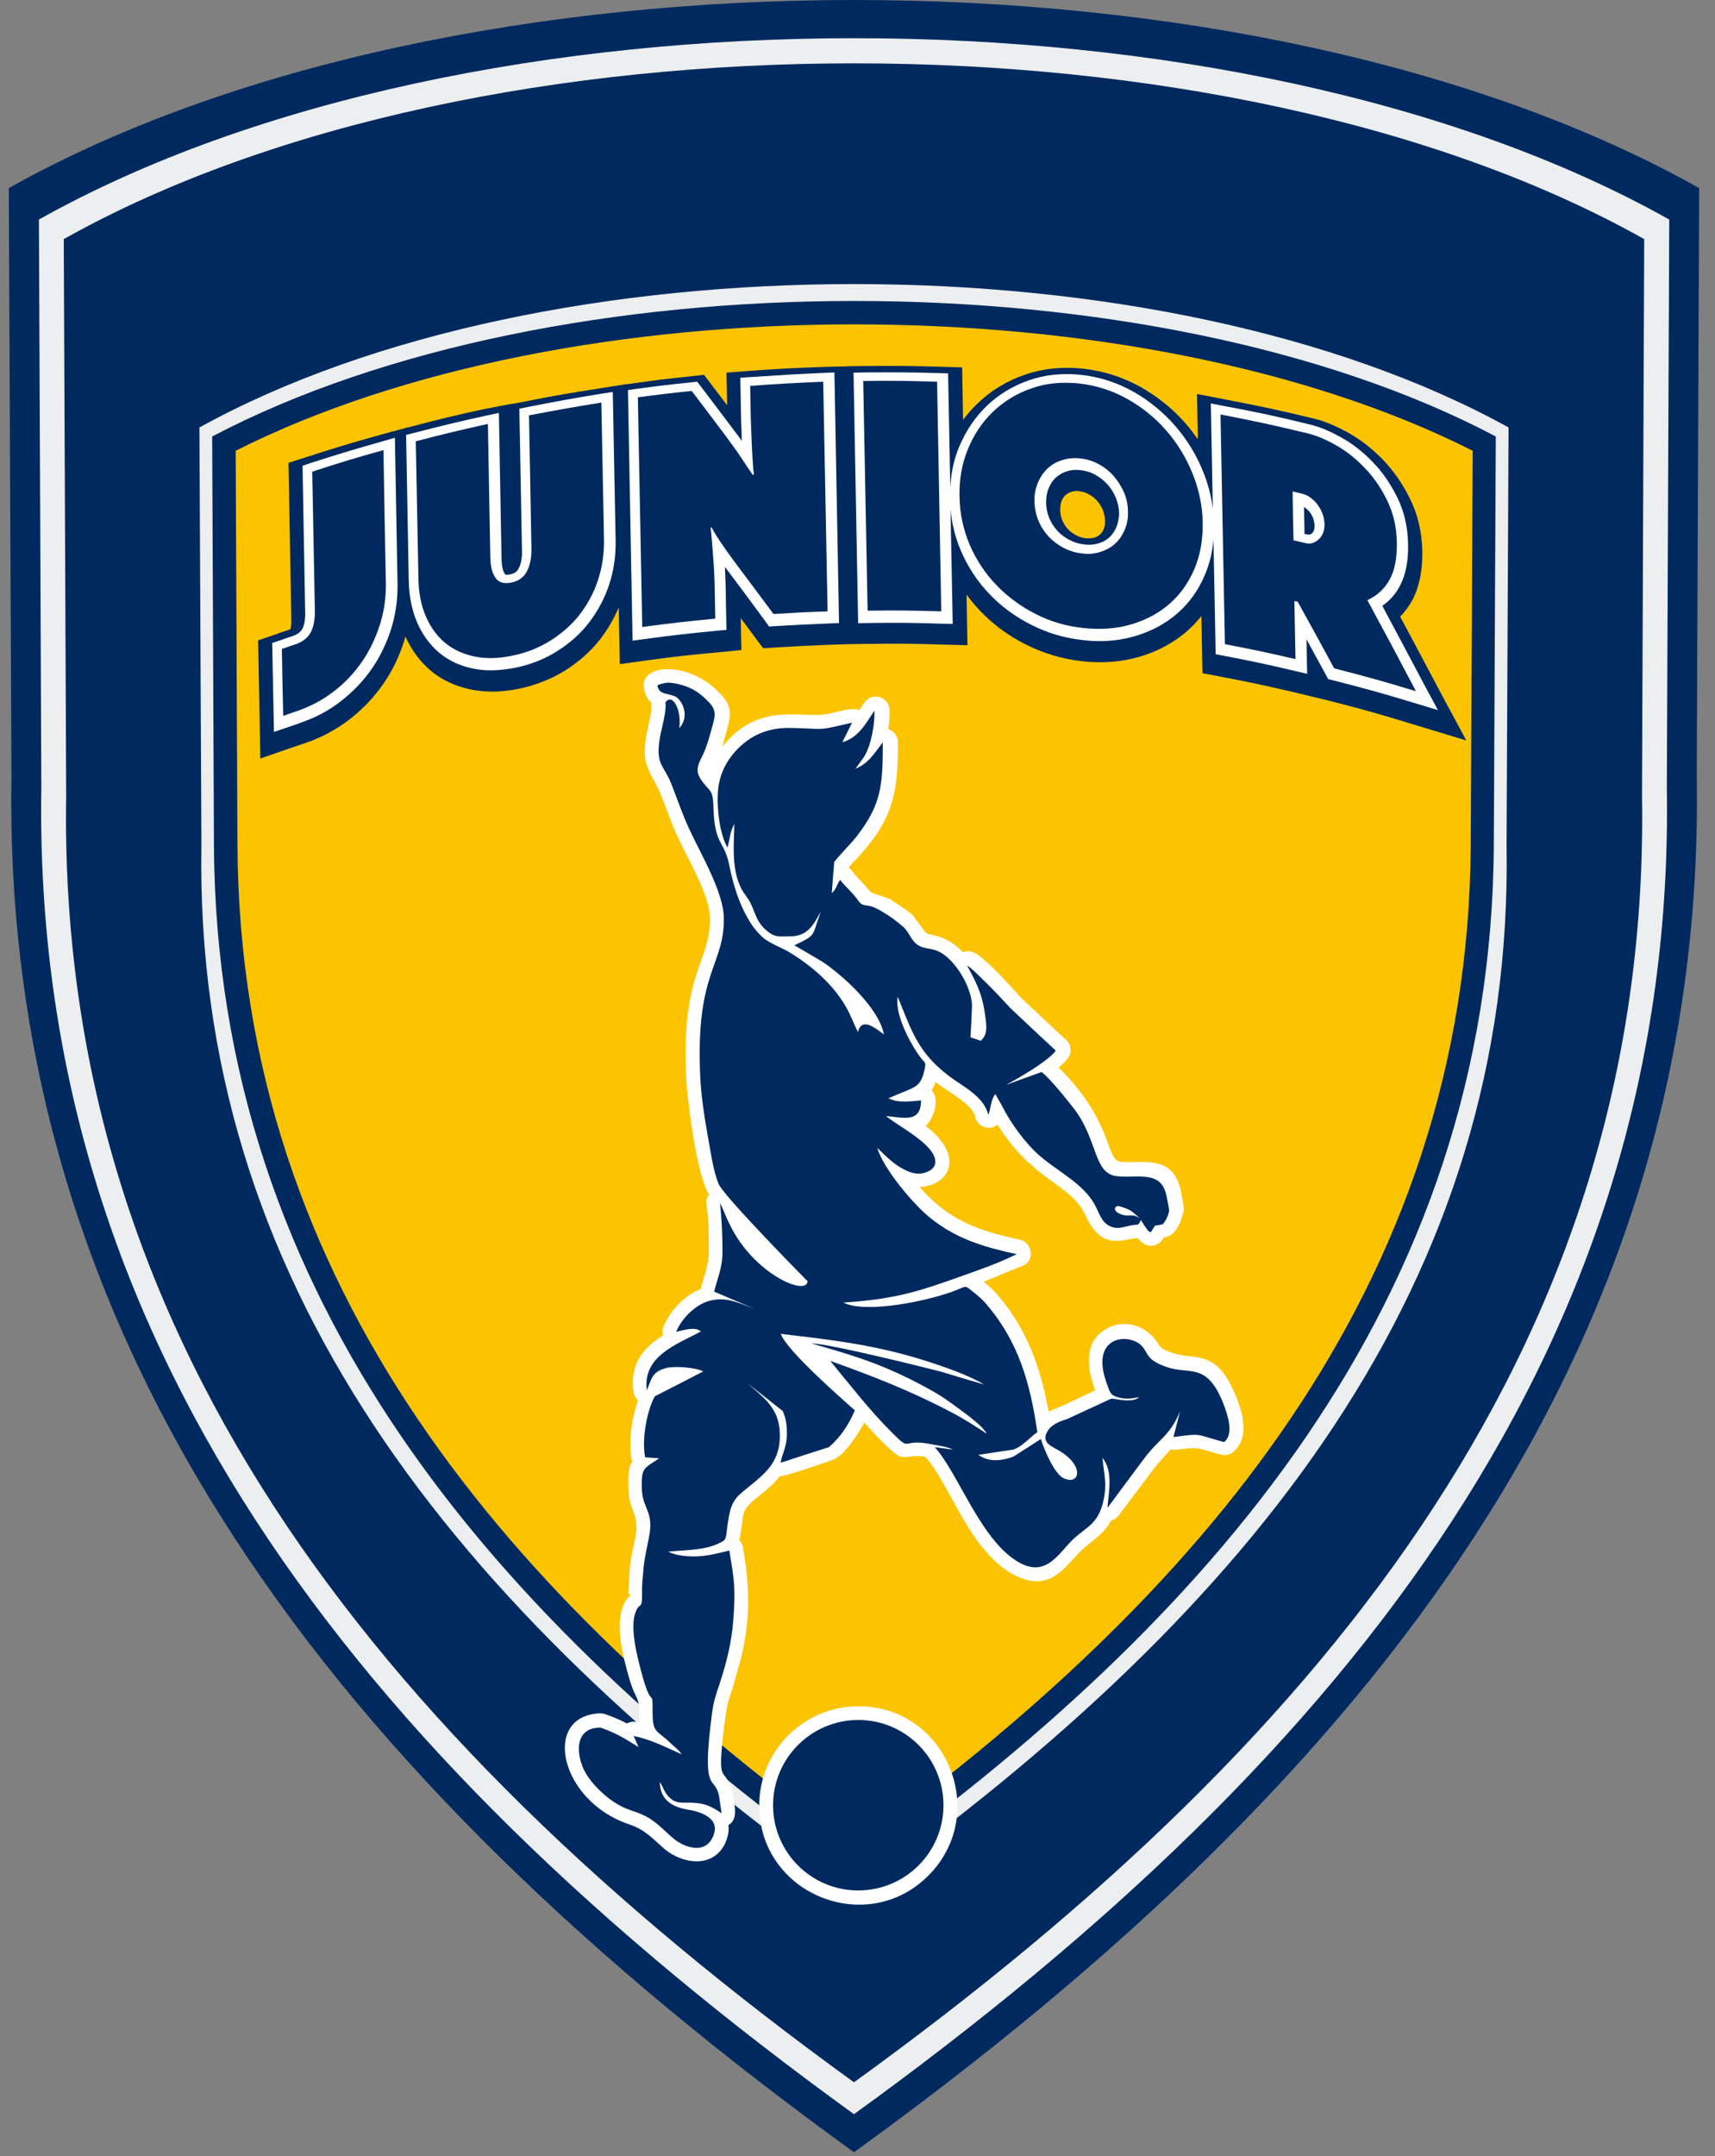
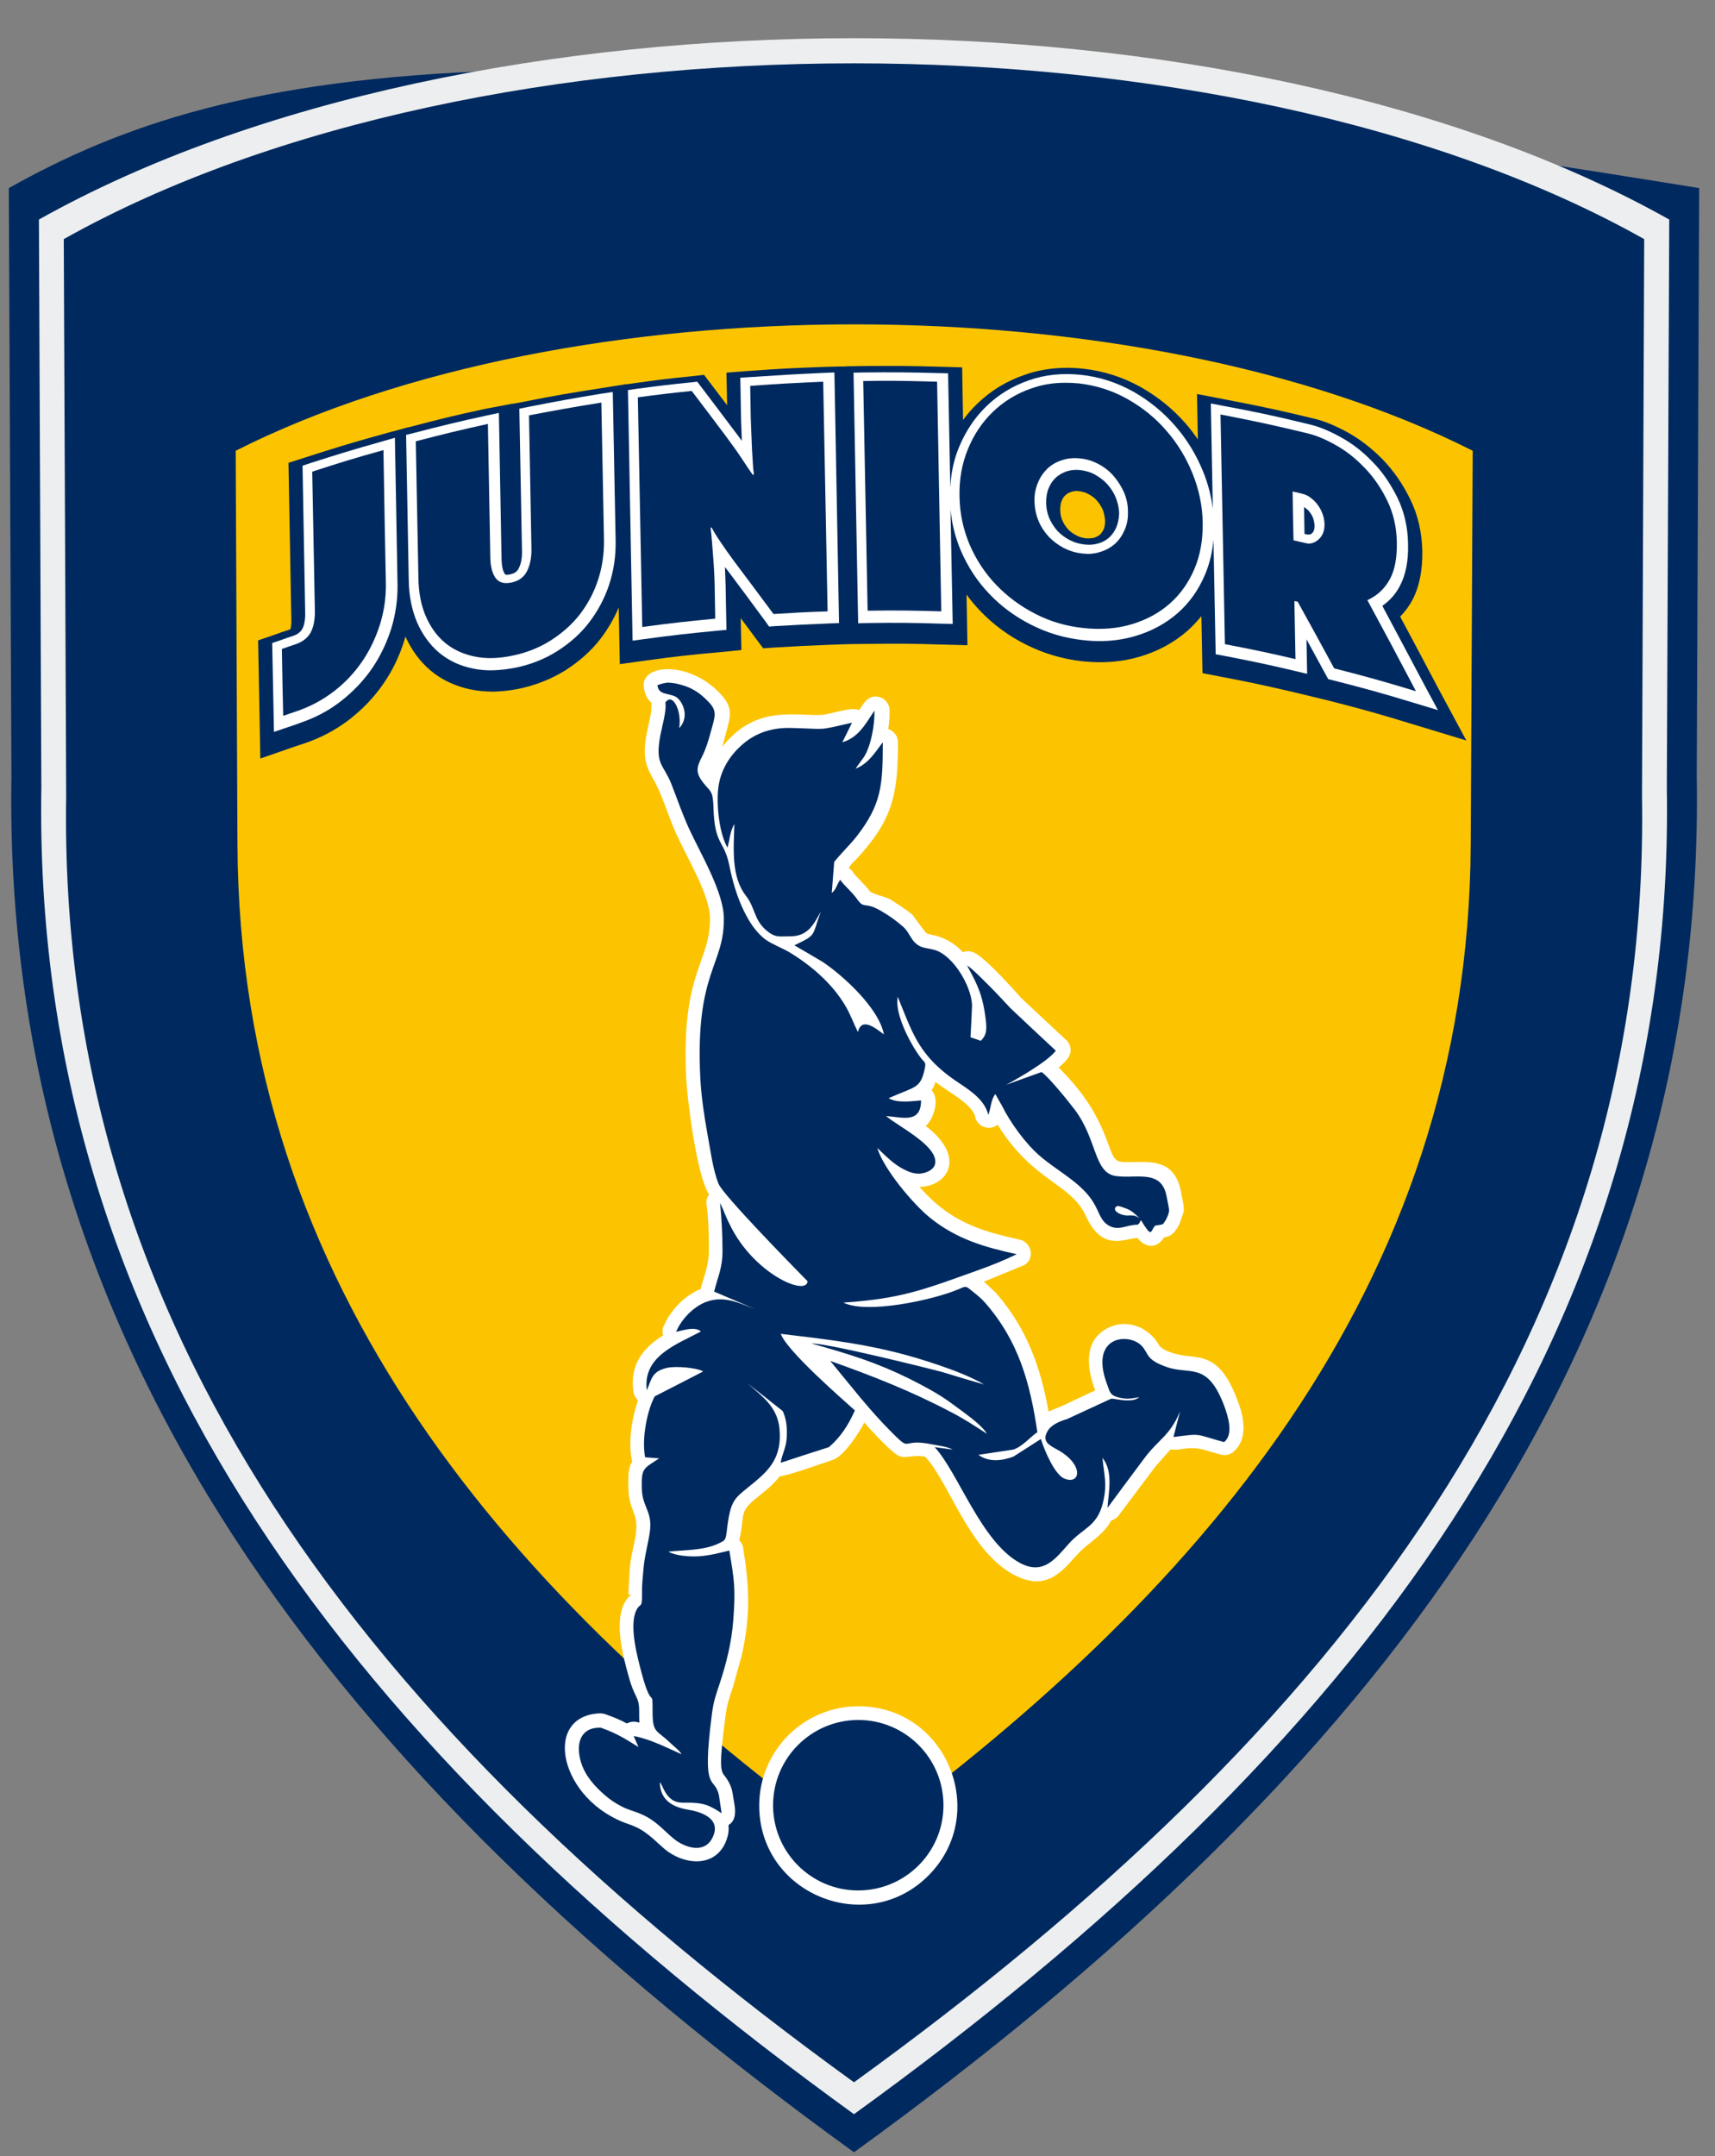
<svg xmlns="http://www.w3.org/2000/svg" width="78" height="98" viewBox="0 0 78 98" fill="none">
  <rect x="0" y="0" width="78" height="98" fill="#808080" stroke="none" />
-   <path fill-rule="evenodd" clip-rule="evenodd" d="M0.4 8.55L0.52 35.29C0.09 61.15 15.09 80.67 38.84 97.83C62.59 80.67 77.6 61.15 77.17 35.29L77.28 8.55C67.13 2.85 52.98 0 38.84 0C24.7 0 10.56 2.85 0.4 8.55Z" fill="#002A5F" />
+   <path fill-rule="evenodd" clip-rule="evenodd" d="M0.4 8.55L0.52 35.29C0.09 61.15 15.09 80.67 38.84 97.83C62.59 80.67 77.6 61.15 77.17 35.29L77.28 8.55C24.7 0 10.56 2.85 0.4 8.55Z" fill="#002A5F" />
  <path fill-rule="evenodd" clip-rule="evenodd" d="M1.77 9.979L1.88 35.779C1.46 60.719 15.95 79.549 38.84 96.099C61.739 79.549 76.23 60.719 75.809 35.779L75.919 9.979C56.33 -1.011 21.36 -1.011 1.77 9.979Z" fill="#ECEEEF" />
  <path fill-rule="evenodd" clip-rule="evenodd" d="M2.9 10.869L3.01 36.169C2.61 60.349 16.64 78.599 38.84 94.649C61.04 78.609 75.08 60.349 74.68 36.169L74.78 10.869C65.29 5.539 52.06 2.879 38.84 2.879C25.62 2.879 12.4 5.539 2.9 10.869Z" fill="#002A5F" />
-   <path fill-rule="evenodd" clip-rule="evenodd" d="M9.07 19.43L9.16 38.42C8.83 58.14 20.45 73.03 38.84 86.12C57.23 73.04 68.86 58.15 68.52 38.42L68.61 19.43C52.88 10.74 24.81 10.74 9.07 19.43Z" fill="#ECEEEF" />
  <path fill-rule="evenodd" clip-rule="evenodd" d="M9.65 19.84L9.73 38.39C9.83 59.23 22.7 73.73 38.83 85.27C54.97 73.73 67.84 59.22 67.94 38.39L68.03 19.84C60.24 15.73 49.54 13.68 38.84 13.68C28.14 13.68 17.45 15.74 9.65 19.84Z" fill="#002A5F" />
  <path fill-rule="evenodd" clip-rule="evenodd" d="M38.84 83.969C54.4 72.709 66.79 58.589 66.89 38.389L66.98 20.489C51.81 12.829 25.89 12.829 10.72 20.489L10.8 38.389C10.89 58.589 23.28 72.709 38.84 83.969Z" fill="#FCC400" />
  <path fill-rule="evenodd" clip-rule="evenodd" d="M39.04 77.558C43.06 77.558 45.04 82.439 42.22 85.258C39.41 88.069 34.53 86.088 34.53 82.069C34.53 79.579 36.55 77.558 39.04 77.558ZM33.04 33.239C33.24 32.508 33.35 32.129 32.71 31.479C31.26 29.998 29.07 30.189 29.29 31.288C29.35 31.628 29.47 31.819 29.63 31.939C29.63 32.339 29.62 32.379 29.49 32.968C29.22 34.169 29.28 34.648 29.67 35.339C30.13 36.118 30.38 37.078 30.76 37.908C31.28 39.048 32.28 40.688 32.29 41.718C32.32 43.758 30.97 44.139 31.21 49.008C31.26 50.038 31.71 53.529 32.25 54.288C32.15 54.428 32.1 54.608 32.14 54.779C32.23 55.468 32.24 56.118 32.24 56.839C32.24 57.529 32.04 57.919 31.88 58.538C31.88 58.559 31.87 58.569 31.87 58.589C31.14 58.879 30.47 59.578 30.19 60.279L30.61 60.449L30.18 60.279C30.12 60.419 30.12 60.569 30.16 60.699C29.32 61.228 28.63 61.949 28.81 63.258C28.83 63.419 28.91 63.559 29.02 63.648C28.74 64.439 28.57 65.508 28.73 66.338C28.74 66.368 28.75 66.398 28.76 66.428C28.59 66.668 28.56 66.999 28.58 67.678C28.59 68.168 28.72 68.469 28.82 68.749C29.15 69.558 28.72 70.278 28.64 71.329L28.58 72.398C28.58 72.588 28.82 72.409 28.72 72.478C28.63 72.549 28.5 72.648 28.36 72.948C27.95 73.868 28.35 75.338 28.6 76.228C28.87 77.219 29.07 77.088 29.07 77.778C29.07 77.989 29.07 78.159 29.08 78.299C29.04 78.288 28.99 78.278 28.95 78.269C28.79 78.239 28.64 78.269 28.51 78.338C28.25 78.198 27.94 78.058 27.53 77.918C27.45 77.888 27.35 77.879 27.27 77.879C24.63 77.999 25.45 81.859 28.6 82.918C29.36 83.178 29.66 83.558 30.23 84.049C31.03 84.719 32.38 84.928 32.95 83.849C33.09 83.558 33.17 83.269 33.13 82.959C33.62 82.668 33.38 81.989 33.32 81.519C33.27 81.159 33.07 80.859 32.95 80.709C32.78 80.508 32.69 80.288 33 77.969C33.07 77.439 33.18 77.138 33.33 76.698L33.73 75.269C34.14 73.439 34.09 72.159 33.8 70.368V70.359C33.78 70.219 33.71 70.099 33.62 70.008C33.9 68.879 33.55 68.769 34.43 68.069C34.83 67.749 35.15 67.499 35.47 67.099C35.75 67.109 37.51 66.478 37.9 66.349C38.39 66.178 39.07 65.129 39.31 64.659C39.58 64.969 39.85 65.258 40.14 65.549C40.93 66.329 40.95 66.249 41.48 66.198C41.58 66.189 41.73 66.159 42.07 66.209C43.17 67.359 44.06 70.489 46.11 71.579C47.53 72.329 48.23 71.519 48.96 70.698C49.48 70.109 50.15 69.838 50.54 69.109C50.7 69.069 50.84 68.959 50.92 68.829L52.55 66.659L53.23 65.888L53.53 65.898C54.52 65.728 54.61 65.879 55.53 66.118C55.75 66.178 55.97 66.118 56.12 65.969C56.8 65.368 56.55 64.319 56.27 63.618C55.58 61.788 54.84 61.718 53.95 61.629C53.5 61.578 52.86 61.408 52.7 61.118C52.22 60.288 51.16 59.889 50.27 60.428C49.36 60.978 49.38 62.059 49.81 63.199L48.34 63.889L47.69 64.159C47.32 62.118 46.69 60.349 45.27 58.739L44.75 58.258L46.54 57.519L46.26 56.959L46.54 57.529C47.11 57.239 46.92 56.438 46.34 56.339C45.66 56.188 45.02 56.029 44.42 55.798C43.39 55.398 42.61 54.849 41.82 53.949C43.09 53.928 43.98 52.608 42.1 51.178C42.4 50.949 42.79 50.008 42.37 49.559C42.44 49.459 42.5 49.328 42.55 49.178C43.1 49.629 44.22 50.169 44.36 50.779H44.35C44.46 51.228 45.03 51.419 45.37 51.118C46.97 53.709 48.7 53.779 49.38 55.258C50.13 56.919 51.13 56.298 51.73 56.269C52.15 56.788 52.66 56.709 52.94 56.248C52.98 56.239 53.01 56.228 53.06 56.218C53.36 56.148 53.52 55.879 53.66 55.599L53.82 55.118H53.83C53.87 54.839 53.77 54.498 53.72 54.239H53.73C53.46 52.809 52.58 52.798 51.55 52.819C50.74 52.828 50.72 52.889 50.37 51.908C49.85 50.489 49.18 49.569 48.15 48.519C48.32 48.379 48.47 48.239 48.57 48.099C48.78 47.819 48.71 47.428 48.44 47.228L46.46 45.379C45.93 44.798 45.02 43.758 44.37 43.328L44.13 43.699L44.37 43.339C44.19 43.228 43.98 43.209 43.79 43.279C43.14 42.578 42.39 42.498 42.39 42.498L42.17 42.438C42.08 42.398 41.55 41.648 41.55 41.648C41.51 41.529 40.64 40.978 40.49 40.879C40.27 40.758 39.64 40.629 39.56 40.508C39.33 40.199 38.99 39.919 38.79 39.639C38.81 39.618 38.63 39.468 38.61 39.459C38.62 39.358 38.89 39.108 38.97 39.029C40.61 37.248 40.84 36.108 40.84 33.739C40.84 33.459 40.66 33.228 40.4 33.139C40.45 32.828 40.46 32.529 40.46 32.269C40.44 31.919 40.15 31.648 39.8 31.659C39.42 31.678 39.26 32.008 39.08 32.279C38.73 32.108 37.84 32.449 37.43 32.489C36.25 32.589 34.4 31.968 32.85 33.949L33.04 33.239ZM53.04 56.099L52.92 55.639ZM39.51 40.529C39.52 40.529 39.49 40.529 39.51 40.529Z" fill="white" />
  <path fill-rule="evenodd" clip-rule="evenodd" d="M35.16 82.059C35.16 84.199 36.9 85.929 39.03 85.929C41.17 85.929 42.91 84.199 42.91 82.059C42.91 79.919 41.18 78.179 39.03 78.179C36.89 78.189 35.16 79.919 35.16 82.059ZM50.75 54.859C50.81 54.799 50.9 54.819 51.01 54.859C51.45 54.999 51.48 55.059 51.83 55.369C51.67 55.289 51.65 55.229 51.29 55.249H51.26C50.93 55.239 50.59 55.029 50.75 54.859ZM29.9 31.149C29.96 31.599 30.37 31.489 30.73 31.669C31 31.809 31.41 32.539 30.89 33.099C31.02 32.269 30.57 31.459 30.26 31.939C30.33 32.269 30.1 33.069 30.03 33.439C29.79 34.749 30.15 34.709 30.52 35.599C30.79 36.289 31.03 36.989 31.33 37.649C31.85 38.779 32.9 40.529 32.92 41.709C32.96 43.899 31.61 44.129 31.85 48.989C31.89 49.809 32.03 50.739 32.17 51.519C32.31 52.249 32.41 53.129 32.68 53.809C32.88 54.309 35.99 57.489 36.73 58.239C36.68 58.939 34.26 57.889 33.19 55.659C33.11 55.509 33.03 55.319 32.97 55.179C32.94 55.099 32.89 54.989 32.86 54.919C32.82 54.839 32.79 54.759 32.75 54.679C32.82 55.409 32.86 56.109 32.86 56.859C32.86 57.649 32.64 58.049 32.48 58.709C33.09 58.969 33.7 59.229 34.31 59.489C33.56 59.209 32.92 58.879 32.11 59.179C31.51 59.409 30.97 59.999 30.75 60.539C31.07 60.469 31.6 60.279 31.88 60.519C30.81 61.099 29.21 61.629 29.42 63.199C29.64 62.659 29.66 62.339 30.32 62.179C30.72 62.079 31.71 62.169 31.98 62.339C31.25 62.719 30.52 63.089 29.78 63.469C29.46 64.039 29.17 65.339 29.34 66.239C29.56 66.259 29.77 66.269 29.98 66.289C29.28 66.759 29.16 66.699 29.19 67.679C29.22 68.489 29.64 68.679 29.57 69.499C29.52 70.029 29.3 70.739 29.26 71.389C29.23 71.729 29.19 72.059 29.2 72.409C29.21 73.199 29.11 72.809 28.93 73.219C28.61 73.929 28.99 75.329 29.19 76.079C29.66 77.819 29.68 76.629 29.68 77.799C29.68 78.779 29.85 78.619 30.45 79.189C30.62 79.359 30.88 79.539 31 79.739C30.3 79.429 29.6 79.059 28.82 78.909C28.89 79.079 28.97 79.249 29.04 79.409C28.55 79.119 28.15 78.819 27.32 78.529C26.41 78.509 26.17 79.229 26.42 80.089C26.62 80.749 27.08 81.219 27.5 81.589C27.74 81.799 27.98 81.959 28.27 82.109C28.57 82.269 28.84 82.319 29.16 82.459C29.82 82.739 30.15 83.169 30.63 83.569C31.14 83.989 32.02 84.269 32.39 83.559C32.85 82.679 31.92 82.359 31.3 82.259C30.58 82.139 30.02 81.819 30.01 80.999C30.05 81.059 30.08 81.119 30.12 81.189C30.19 81.359 30.3 81.559 30.43 81.689C30.64 81.899 30.83 81.949 31.2 81.939C31.96 81.929 32.25 82.039 32.82 82.419C32.78 82.149 32.74 81.879 32.7 81.619C32.5 80.659 31.89 81.649 32.38 77.899C32.46 77.289 32.57 77.019 32.73 76.529C33.02 75.649 33.27 74.699 33.35 73.649C33.46 72.209 33.4 71.849 33.17 70.479C32.71 70.589 32.27 70.709 31.79 70.739C31.33 70.769 30.71 70.709 30.4 70.529C31.14 70.449 32.03 70.479 32.7 70.149C32.99 70.009 33 69.999 33.05 69.629C33.23 68.079 33.39 68.139 34.33 67.359C34.98 66.809 35.58 66.229 35.45 64.929C35.35 63.919 34.63 63.449 34.01 62.889C34.54 63.299 35.07 63.719 35.6 64.139C35.76 64.489 35.81 64.889 35.78 65.359C35.75 65.839 35.54 66.159 35.51 66.489C36.24 66.249 36.97 66.009 37.7 65.779C38.2 65.349 38.57 64.819 38.88 64.109C38.19 63.489 35.8 61.409 35.51 60.629C37.19 60.829 38.89 61.019 40.53 61.419C41.34 61.609 42.08 61.839 42.78 62.079C43.37 62.279 44.25 62.619 44.75 62.929C44.12 62.749 43.49 62.559 42.87 62.369C42.13 62.169 37.56 61.039 36.91 61.069C37.66 61.279 38.49 61.519 39.21 61.769C39.96 62.029 40.6 62.299 41.34 62.659C42.03 63.009 42.68 63.349 43.25 63.769C43.69 64.099 44.67 64.759 44.88 65.169C44.33 64.809 43.81 64.469 43.22 64.169C41.48 63.249 39.65 62.529 37.76 61.859C38.68 62.969 39.56 64.119 40.58 65.129C41.14 65.689 41.14 65.649 41.41 65.599C41.57 65.569 41.83 65.539 42.37 65.649C42.67 65.709 43.07 65.749 43.33 65.889C43.06 65.849 42.78 65.819 42.51 65.779C43.59 66.949 44.63 70.109 46.4 71.049C47.46 71.609 48.01 70.839 48.61 70.169C49.25 69.449 49.89 69.399 50.16 68.319C50.37 67.479 50.22 67.069 50.14 66.269C50.65 66.879 50.41 67.869 50.37 68.539C50.92 67.789 51.47 67.059 52.02 66.319C52.68 65.419 53.21 65.279 53.67 64.149C53.57 64.539 53.47 64.929 53.37 65.319C54.7 65.149 54.31 65.179 55.67 65.549C56.12 65.209 55.85 64.359 55.67 63.879C54.91 61.889 54.15 62.499 53.1 62.149C52.08 61.799 52.27 61.539 51.92 61.169C51.33 60.559 49.51 60.719 50.36 62.949C50.48 63.279 50.49 63.419 50.87 63.519C51.28 63.619 51.42 63.569 51.82 63.509C51.7 63.589 51.63 63.619 51.5 63.639C51.31 63.669 51.08 63.649 50.89 63.619C50.73 63.599 50.6 63.569 50.53 63.579C49.87 63.889 49.2 64.189 48.54 64.499C48.18 64.609 47.81 64.759 47.64 65.059C47.36 65.539 47.76 65.709 48.1 65.899C49.31 66.569 49.15 67.509 48.41 67.209C47.97 67.029 47.51 65.949 47.34 65.409C46.93 65.679 46.51 65.939 46.09 66.209C45.53 66.419 44.95 66.459 44.5 66.129C45.03 66.049 45.56 65.969 46.09 65.889C46.51 65.749 46.85 65.319 47.18 65.099C46.85 62.849 46.32 60.939 44.79 59.199C44.64 59.029 44.41 58.839 44.22 58.689C43.91 58.439 43.95 58.449 43.55 58.619C42.4 59.099 39.41 59.739 38.36 59.209C41.02 59.029 42.04 58.609 44.45 57.749C45.09 57.519 45.67 57.289 46.24 57.009C44.78 56.689 43.52 56.329 42.32 55.369C41.55 54.759 40.18 53.129 39.9 52.179C40.29 52.549 40.64 52.919 41.12 53.159C41.34 53.269 41.64 53.399 41.97 53.329C42.24 53.269 42.53 53.119 42.54 52.819C42.56 52.029 40.85 51.199 40.3 50.729C41.03 50.779 41.89 51.089 41.89 50.019C41.42 50.059 40.83 50.149 40.41 49.919C41.61 49.389 41.85 49.479 42.04 48.659C42.14 48.239 42.06 48.329 41.86 48.059C41.42 47.469 40.68 46.109 40.83 45.309C41.47 46.879 41.75 47.839 43.16 48.909C43.79 49.389 44.75 49.829 44.95 50.679C45.07 50.369 45.06 49.989 45.27 49.729C45.37 49.909 45.47 50.089 45.57 50.259C45.95 51.029 46.64 51.979 47.29 52.539C48.12 53.259 49.26 53.789 49.79 54.759C49.99 55.109 50.07 55.519 50.45 55.719C50.9 55.959 51.24 55.669 51.73 55.669C51.83 55.629 51.84 55.539 51.89 55.459C52.4 56.289 52.31 55.989 52.52 55.729C52.55 55.689 52.69 55.699 52.88 55.649C52.94 55.599 53.13 55.319 53.17 55.049C53.18 54.949 53.09 54.539 53.06 54.389C52.89 53.459 52.24 53.469 51.51 53.479C51.27 53.489 51.01 53.489 50.77 53.459C49.74 53.329 49.92 51.819 48.88 50.439C48.6 50.069 47.68 48.929 47.37 48.729C46.83 48.919 46.29 49.119 45.76 49.309C46.36 48.989 47.67 48.229 48.02 47.759C47.33 47.119 46.64 46.469 45.96 45.829C45.6 45.449 45.34 45.159 44.99 44.809C44.73 44.559 44.27 44.069 43.98 43.879C44.26 44.399 44.52 44.869 44.67 45.449C44.75 45.749 44.8 46.079 44.84 46.409C44.89 46.889 44.84 47.069 44.61 47.309C44.46 47.259 44.29 47.199 44.14 47.149C44.17 46.659 44.19 46.169 44.21 45.679C44.17 44.799 43.35 43.429 42.51 43.179C42.27 43.109 42.06 43.109 41.86 43.019C41.43 42.819 41.39 42.399 41.08 42.129C40.76 41.849 40.48 41.649 40.11 41.429C39.31 40.949 39.32 41.349 38.99 40.879C38.75 40.539 38.39 40.249 38.21 39.989C38.18 40.049 38.14 40.099 38.11 40.159C38.03 40.329 37.98 40.469 37.83 40.589C37.87 40.119 37.9 39.649 37.94 39.179C38.25 38.789 38.65 38.409 38.96 38.019C40.1 36.549 40.15 35.679 40.15 33.739C39.8 34.199 39.49 34.719 38.91 34.939C39.04 34.759 39.17 34.579 39.3 34.399C39.62 33.889 39.79 32.919 39.77 32.299C39.39 32.869 39.05 33.529 38.31 33.739C38.46 33.449 38.6 33.149 38.75 32.849C37.11 33.229 37.65 33.129 36 33.089C34.98 33.059 34.27 33.389 33.72 33.879C33.23 34.319 32.75 34.979 32.66 35.889C32.58 36.759 32.75 37.969 33.09 38.529C33.11 38.429 33.14 38.319 33.16 38.219C33.2 37.979 33.27 37.659 33.4 37.459C33.37 38.539 33.24 39.829 33.92 40.709C34.37 41.289 34.28 41.829 34.89 42.319C35.25 42.609 35.38 42.569 35.95 42.559C36.75 42.559 37.01 42.009 37.33 41.439C36.91 42.589 37.16 42.469 36.13 42.969C36.56 43.219 36.99 43.469 37.41 43.719C38.35 44.349 39.98 45.829 40.2 47.019C39.85 46.759 39.19 46.199 39.02 46.909C38.82 46.519 38.68 46.109 38.46 45.739C37.88 44.739 36.92 43.899 35.91 43.289C35.58 43.089 35.13 42.929 34.82 42.709C34.54 42.509 34.24 42.139 34.05 41.809C33.63 41.099 33.36 40.279 33.17 39.339C32.94 38.179 32.5 38.439 32.45 36.729C32.43 35.909 32.31 35.999 31.96 35.549C31.64 35.119 31.67 34.889 31.93 34.389C32.11 34.039 32.25 33.569 32.36 33.149C32.52 32.569 32.63 32.309 32.22 31.899C31.93 31.599 31.65 31.369 31.23 31.209C30.98 31.119 30.66 31.029 30.35 31.029C30.22 31.049 30.05 31.079 29.9 31.149Z" fill="#002A5F" />
  <path fill-rule="evenodd" clip-rule="evenodd" d="M65.43 31.318C64.71 29.958 64.29 29.158 63.68 28.028C63.9 27.808 64.09 27.548 64.24 27.268C64.55 26.678 64.7 25.938 64.69 25.068C64.67 24.198 64.49 23.398 64.13 22.678C63.8 21.998 63.38 21.398 62.89 20.888C62.4 20.388 61.87 19.978 61.32 19.668C60.77 19.368 60.26 19.148 59.8 19.038C58.19 18.648 57.4 18.478 55.78 18.168L54.44 17.908L54.48 19.968C54.31 19.728 54.13 19.488 53.94 19.268C53.35 18.588 52.65 18.028 51.87 17.588C51.06 17.138 50.18 16.858 49.26 16.758C48.33 16.658 47.42 16.748 46.6 17.038C45.78 17.318 45.06 17.758 44.45 18.348C44.21 18.578 44 18.818 43.8 19.088L43.76 16.698L42.7 16.668C41.34 16.628 40.67 16.628 39.3 16.638L38.59 16.648L38.38 16.658H38.19L37.47 16.678C36.11 16.728 35.45 16.758 34.09 16.858L33.04 16.938L33.07 18.418C32.87 18.158 32.66 17.878 32.4 17.538L32.02 17.038L31.4 17.108C30.4 17.208 29.91 17.268 28.92 17.408L28.5 17.468V17.458L28.07 17.528L27.94 17.548L27.25 17.658C25.9 17.868 25.24 17.978 23.89 18.248L23.31 18.358V18.348L22 18.598C20.66 18.888 20.01 19.048 18.68 19.398L18.57 19.428V19.418L17.92 19.598L17.83 19.618L17.18 19.798C15.85 20.168 15.21 20.368 13.9 20.788L13.12 21.038L13.25 28.168C13.26 28.478 13.2 28.598 13.21 28.598C13.2 28.598 13.18 28.618 13.11 28.638C12.86 28.718 12.74 28.758 12.5 28.848L11.74 29.108L11.84 34.478L13.28 33.978C13.52 33.898 13.64 33.858 13.88 33.778C14.61 33.528 15.29 33.168 15.9 32.698C16.5 32.228 17.02 31.688 17.43 31.088C17.85 30.488 18.17 29.818 18.39 29.108C18.41 29.048 18.42 28.988 18.44 28.938C18.72 29.548 19.09 30.058 19.57 30.468C20.08 30.898 20.69 31.188 21.4 31.338C21.74 31.408 22.09 31.438 22.46 31.438C22.82 31.428 23.2 31.388 23.6 31.308C24.36 31.148 25.07 30.868 25.7 30.478C26.33 30.078 26.88 29.598 27.31 29.038C27.64 28.608 27.92 28.128 28.14 27.618L28.19 30.188L29.42 30.018C30.73 29.838 31.38 29.768 32.7 29.648L33.72 29.548L33.69 28.098C33.89 28.368 34.1 28.648 34.35 28.988L34.71 29.468L35.31 29.428C36.28 29.368 36.76 29.348 37.74 29.308L38.64 29.278L39.53 29.268C40.86 29.248 41.51 29.258 42.84 29.298L44 29.328L43.96 27.028C44.15 27.288 44.35 27.528 44.57 27.758C45.16 28.378 45.86 28.898 46.66 29.298C47.46 29.698 48.32 29.958 49.23 30.058C50.16 30.158 51.03 30.088 51.84 29.848C52.66 29.608 53.39 29.208 53.99 28.688C54.23 28.478 54.44 28.248 54.64 28.008L54.69 30.598L55.57 30.768C56.85 31.008 57.47 31.148 58.74 31.438L60.48 31.858C61.96 32.238 62.68 32.438 64.15 32.888L66.69 33.658L65.43 31.318ZM50.26 23.678C50.26 23.828 50.24 23.948 50.2 24.048C50.15 24.158 50.1 24.228 50.03 24.298C49.96 24.358 49.88 24.398 49.78 24.438C49.67 24.468 49.53 24.478 49.39 24.468C49.23 24.448 49.08 24.408 48.94 24.328C48.79 24.248 48.66 24.158 48.56 24.038C48.46 23.928 48.37 23.788 48.31 23.638C48.25 23.498 48.22 23.338 48.22 23.168C48.22 23.018 48.24 22.878 48.29 22.758C48.33 22.648 48.39 22.568 48.46 22.508C48.53 22.438 48.61 22.398 48.72 22.358C48.79 22.338 48.87 22.318 48.95 22.318C48.99 22.318 49.04 22.318 49.09 22.328C49.25 22.348 49.38 22.388 49.52 22.468C49.67 22.548 49.8 22.648 49.9 22.768C50.01 22.898 50.1 23.038 50.17 23.208C50.22 23.358 50.25 23.518 50.26 23.678Z" fill="#002A5F" />
  <path d="M14.09 21.058L13.76 21.168L13.88 27.828C13.89 28.158 13.84 28.418 13.75 28.588C13.67 28.728 13.53 28.838 13.32 28.908C13.08 28.988 12.95 29.028 12.71 29.118L12.38 29.228L12.46 33.268L13.08 33.058C13.32 32.978 13.44 32.938 13.68 32.848C14.35 32.618 14.96 32.298 15.51 31.868C16.06 31.438 16.53 30.948 16.91 30.398C17.29 29.848 17.58 29.238 17.79 28.588C17.99 27.938 18.09 27.258 18.08 26.568L17.96 19.898L17.37 20.068C16.03 20.448 15.4 20.638 14.09 21.058Z" fill="white" />
  <path d="M24.01 18.498L23.62 18.578L23.74 25.018C23.75 25.358 23.7 25.628 23.59 25.838C23.54 25.938 23.45 26.058 23.2 26.108C23.16 26.118 23.11 26.118 23.07 26.128C22.98 26.128 22.97 26.108 22.96 26.088C22.89 25.988 22.82 25.798 22.81 25.388L22.69 18.768L22.13 18.888C20.8 19.178 20.15 19.338 18.83 19.678L18.47 19.768L18.59 26.378C18.6 27.078 18.73 27.718 18.96 28.268C19.2 28.828 19.54 29.298 19.96 29.658C20.39 30.018 20.91 30.268 21.51 30.388C21.8 30.448 22.11 30.478 22.43 30.468C22.75 30.458 23.1 30.418 23.45 30.348C24.14 30.208 24.77 29.958 25.34 29.598C25.91 29.238 26.4 28.808 26.79 28.298C27.18 27.788 27.49 27.218 27.7 26.588C27.91 25.958 28.01 25.288 28 24.598L27.87 17.818L27.33 17.898C26 18.118 25.34 18.238 24.01 18.498Z" fill="white" />
  <path d="M34.12 17.14L33.67 17.17L33.7 18.8C33.7 19 33.71 19.23 33.72 19.48L33.74 20.04C33.62 19.88 33.51 19.72 33.39 19.57C32.78 18.76 32.48 18.36 31.87 17.56L31.71 17.35L31.44 17.38C30.44 17.48 29.96 17.54 28.98 17.67L28.56 17.73L28.77 29.12L29.3 29.05C30.62 28.87 31.27 28.8 32.6 28.67L33.04 28.63L33.01 27.07C33.01 26.82 33 26.55 32.99 26.26C32.98 26.1 32.98 25.93 32.97 25.77C32.99 25.8 33.01 25.83 33.04 25.86C33.76 26.82 34.12 27.3 34.83 28.27L34.98 28.48L35.24 28.46C36.22 28.4 36.7 28.38 37.69 28.34L38.16 28.32L37.95 16.93L37.47 16.95C36.13 17.01 35.47 17.05 34.12 17.14Z" fill="white" />
  <path d="M64.86 31.279C64.05 29.749 63.61 28.929 62.87 27.539C63.21 27.299 63.48 26.999 63.67 26.629C63.93 26.139 64.06 25.499 64.04 24.729C64.03 23.959 63.86 23.239 63.55 22.609C63.24 21.989 62.87 21.439 62.42 20.989C61.98 20.529 61.5 20.159 60.99 19.879C60.49 19.599 60.03 19.409 59.63 19.309C58.03 18.919 57.25 18.749 55.64 18.449L55.07 18.339L55.16 23.129C55.09 22.549 54.94 21.979 54.72 21.439C54.41 20.669 53.98 19.969 53.44 19.349C52.9 18.729 52.26 18.209 51.54 17.799C50.8 17.389 50.01 17.129 49.17 17.039C48.33 16.949 47.52 17.029 46.79 17.289C46.06 17.539 45.41 17.939 44.87 18.459C44.34 18.969 43.92 19.599 43.62 20.319C43.38 20.889 43.25 21.519 43.22 22.169L43.12 16.969L42.67 16.959C41.32 16.919 40.65 16.919 39.3 16.929L38.82 16.939L39.03 28.329L39.5 28.319C40.84 28.299 41.5 28.309 42.83 28.349L43.33 28.359L43.23 23.159C43.29 23.809 43.45 24.439 43.7 25.029C44.02 25.769 44.45 26.429 45 26.999C45.54 27.569 46.18 28.039 46.92 28.409C47.65 28.779 48.44 29.009 49.28 29.099C49.57 29.129 49.86 29.149 50.14 29.139C50.66 29.129 51.17 29.049 51.64 28.909C52.38 28.689 53.02 28.339 53.55 27.879C54.09 27.409 54.51 26.819 54.8 26.129C55.01 25.639 55.14 25.109 55.19 24.539L55.29 29.739L55.67 29.809C56.96 30.059 57.59 30.189 58.86 30.489L59.45 30.629L59.42 29.059C59.69 29.549 59.95 30.029 60.31 30.689L60.41 30.869L60.61 30.919C62.1 31.299 62.83 31.499 64.31 31.949L65.4 32.279L64.86 31.279ZM50.77 23.969C50.69 24.159 50.58 24.309 50.45 24.429C50.32 24.549 50.16 24.639 49.96 24.699C49.76 24.759 49.55 24.779 49.32 24.749C49.08 24.719 48.86 24.659 48.65 24.549C48.44 24.439 48.25 24.299 48.09 24.129C47.94 23.959 47.81 23.759 47.72 23.549C47.63 23.329 47.58 23.099 47.58 22.849C47.58 22.609 47.61 22.389 47.69 22.199C47.77 22.009 47.87 21.849 48.01 21.719C48.15 21.589 48.31 21.499 48.5 21.429C48.63 21.389 48.77 21.359 48.92 21.359C48.99 21.359 49.06 21.359 49.14 21.369C49.38 21.399 49.6 21.459 49.81 21.579C50.02 21.699 50.21 21.839 50.37 22.019C50.53 22.199 50.66 22.399 50.75 22.629C50.84 22.849 50.89 23.089 50.9 23.329C50.89 23.569 50.85 23.789 50.77 23.969ZM59.79 23.869C59.79 24.099 59.73 24.189 59.67 24.239C59.63 24.279 59.59 24.299 59.53 24.299C59.5 24.299 59.46 24.299 59.42 24.289L59.33 24.269L59.31 23.049C59.33 23.059 59.34 23.069 59.36 23.079C59.44 23.139 59.51 23.199 59.57 23.279C59.63 23.359 59.69 23.459 59.73 23.569C59.76 23.669 59.78 23.769 59.79 23.869Z" fill="white" />
  <path fill-rule="evenodd" clip-rule="evenodd" d="M14.2 21.439C14.25 23.959 14.27 25.229 14.32 27.749C14.33 28.169 14.26 28.499 14.13 28.749C13.99 28.999 13.76 29.179 13.43 29.289C13.19 29.369 13.07 29.409 12.82 29.499C12.84 30.719 12.85 31.329 12.88 32.539C13.12 32.459 13.24 32.409 13.49 32.329C14.11 32.119 14.67 31.819 15.18 31.429C15.69 31.039 16.12 30.579 16.47 30.069C16.82 29.559 17.09 28.989 17.28 28.389C17.47 27.779 17.56 27.159 17.55 26.519C17.5 24.099 17.48 22.889 17.44 20.459C16.14 20.819 15.49 21.019 14.2 21.439Z" fill="#002A5F" />
  <path fill-rule="evenodd" clip-rule="evenodd" d="M24.06 18.879C24.1 21.299 24.13 22.499 24.17 24.919C24.18 25.339 24.11 25.679 23.97 25.959C23.83 26.239 23.59 26.409 23.26 26.479C22.92 26.549 22.68 26.479 22.53 26.259C22.38 26.039 22.3 25.719 22.3 25.309C22.26 22.889 22.23 21.689 22.19 19.269C20.87 19.559 20.22 19.719 18.91 20.059C18.96 22.549 18.98 23.799 19.03 26.289C19.04 26.939 19.15 27.509 19.36 27.999C19.57 28.489 19.86 28.899 20.23 29.209C20.6 29.519 21.05 29.729 21.57 29.839C22.09 29.949 22.67 29.939 23.32 29.799C23.95 29.669 24.53 29.439 25.05 29.109C25.57 28.779 26.01 28.389 26.37 27.929C26.73 27.459 27.01 26.939 27.2 26.359C27.39 25.779 27.48 25.169 27.47 24.529C27.42 22.039 27.4 20.789 27.35 18.299C26.04 18.509 25.38 18.629 24.06 18.879Z" fill="#002A5F" />
  <path fill-rule="evenodd" clip-rule="evenodd" d="M34.12 17.54C34.13 18.01 34.13 18.25 34.14 18.72C34.14 18.92 34.15 19.14 34.16 19.39C34.17 19.64 34.18 19.89 34.19 20.14C34.2 20.39 34.21 20.64 34.23 20.89C34.24 21.14 34.26 21.36 34.29 21.56C34.27 21.57 34.25 21.57 34.23 21.58C34.18 21.5 34.11 21.4 34.02 21.27C33.93 21.14 33.83 20.99 33.72 20.82C33.61 20.65 33.49 20.48 33.36 20.3C33.23 20.12 33.1 19.95 32.98 19.78C32.37 18.97 32.07 18.57 31.46 17.77C30.48 17.87 29.99 17.93 29.01 18.06C29.08 21.54 29.14 25.02 29.21 28.5C30.54 28.32 31.2 28.25 32.53 28.12C32.52 27.67 32.52 27.45 32.51 27C32.51 26.75 32.5 26.49 32.49 26.2C32.48 25.92 32.46 25.64 32.44 25.37C32.42 25.1 32.4 24.84 32.38 24.6C32.36 24.36 32.34 24.15 32.32 23.99C32.34 23.98 32.35 23.98 32.36 23.97C32.46 24.16 32.6 24.39 32.78 24.65C32.96 24.92 33.16 25.2 33.38 25.5C34.1 26.46 34.46 26.94 35.18 27.91C36.16 27.85 36.66 27.82 37.64 27.79C37.57 24.31 37.51 20.83 37.44 17.35C36.12 17.41 35.45 17.44 34.12 17.54Z" fill="#002A5F" />
  <path fill-rule="evenodd" clip-rule="evenodd" d="M39.26 17.319C39.33 20.799 39.39 24.279 39.46 27.759C40.8 27.739 41.47 27.749 42.81 27.789C42.75 24.309 42.68 20.829 42.62 17.349C41.74 17.329 41.15 17.309 40.47 17.309C40.11 17.309 39.73 17.309 39.26 17.319Z" fill="#002A5F" />
  <path fill-rule="evenodd" clip-rule="evenodd" d="M49.22 25.158C48.92 25.128 48.64 25.038 48.38 24.908C48.12 24.768 47.89 24.598 47.69 24.388C47.5 24.178 47.34 23.938 47.23 23.668C47.12 23.398 47.06 23.108 47.05 22.798C47.04 22.498 47.09 22.218 47.2 21.958C47.3 21.698 47.45 21.488 47.63 21.308C47.82 21.128 48.04 20.998 48.3 20.918C48.56 20.828 48.84 20.808 49.13 20.838C49.43 20.868 49.71 20.958 49.97 21.098C50.23 21.238 50.46 21.418 50.65 21.638C50.84 21.858 51 22.108 51.12 22.378C51.24 22.658 51.3 22.948 51.3 23.258C51.31 23.558 51.26 23.838 51.15 24.088C51.04 24.338 50.9 24.548 50.71 24.718C50.52 24.888 50.3 25.008 50.04 25.088C49.86 25.148 49.66 25.178 49.46 25.178C49.39 25.168 49.31 25.168 49.22 25.158ZM46.9 17.658C46.23 17.888 45.65 18.248 45.16 18.718C44.67 19.188 44.29 19.758 44.02 20.418C43.75 21.078 43.62 21.798 43.64 22.568C43.65 23.338 43.81 24.068 44.1 24.758C44.4 25.448 44.8 26.058 45.31 26.588C45.82 27.118 46.41 27.558 47.1 27.908C47.78 28.258 48.51 28.468 49.29 28.548C50.07 28.628 50.79 28.578 51.46 28.378C52.13 28.178 52.71 27.868 53.19 27.448C53.68 27.018 54.05 26.498 54.32 25.868C54.59 25.238 54.71 24.538 54.7 23.768C54.69 22.998 54.53 22.248 54.24 21.528C53.95 20.808 53.55 20.148 53.04 19.568C52.54 18.988 51.94 18.508 51.26 18.128C50.58 17.748 49.85 17.518 49.07 17.428C48.86 17.408 48.66 17.398 48.46 17.398C47.92 17.398 47.4 17.478 46.9 17.658Z" fill="#002A5F" />
  <path fill-rule="evenodd" clip-rule="evenodd" d="M59.27 24.66C59.09 24.62 59 24.6 58.83 24.56C58.81 23.67 58.8 23.23 58.79 22.34C58.97 22.38 59.07 22.4 59.25 22.45C59.37 22.48 59.49 22.53 59.6 22.62C59.71 22.7 59.82 22.8 59.91 22.92C60 23.04 60.08 23.17 60.14 23.33C60.2 23.48 60.23 23.64 60.24 23.8C60.25 24.11 60.16 24.35 59.97 24.52C59.84 24.64 59.68 24.71 59.5 24.71C59.41 24.69 59.34 24.68 59.27 24.66ZM55.71 29.28C57 29.53 57.64 29.66 58.92 29.96C58.9 28.9 58.89 28.38 58.87 27.32C58.93 27.33 58.96 27.34 59.02 27.35C59.69 28.56 60.02 29.16 60.68 30.38C62.17 30.76 62.92 30.97 64.4 31.42C63.52 29.75 63.08 28.92 62.19 27.28C62.65 27.07 62.98 26.75 63.21 26.33C63.44 25.91 63.54 25.35 63.53 24.67C63.52 23.96 63.37 23.32 63.09 22.75C62.81 22.17 62.46 21.67 62.05 21.25C61.64 20.82 61.2 20.48 60.73 20.22C60.27 19.96 59.85 19.79 59.48 19.7C57.9 19.32 57.11 19.15 55.51 18.84C55.58 22.31 55.64 25.8 55.71 29.28Z" fill="#002A5F" />
</svg>